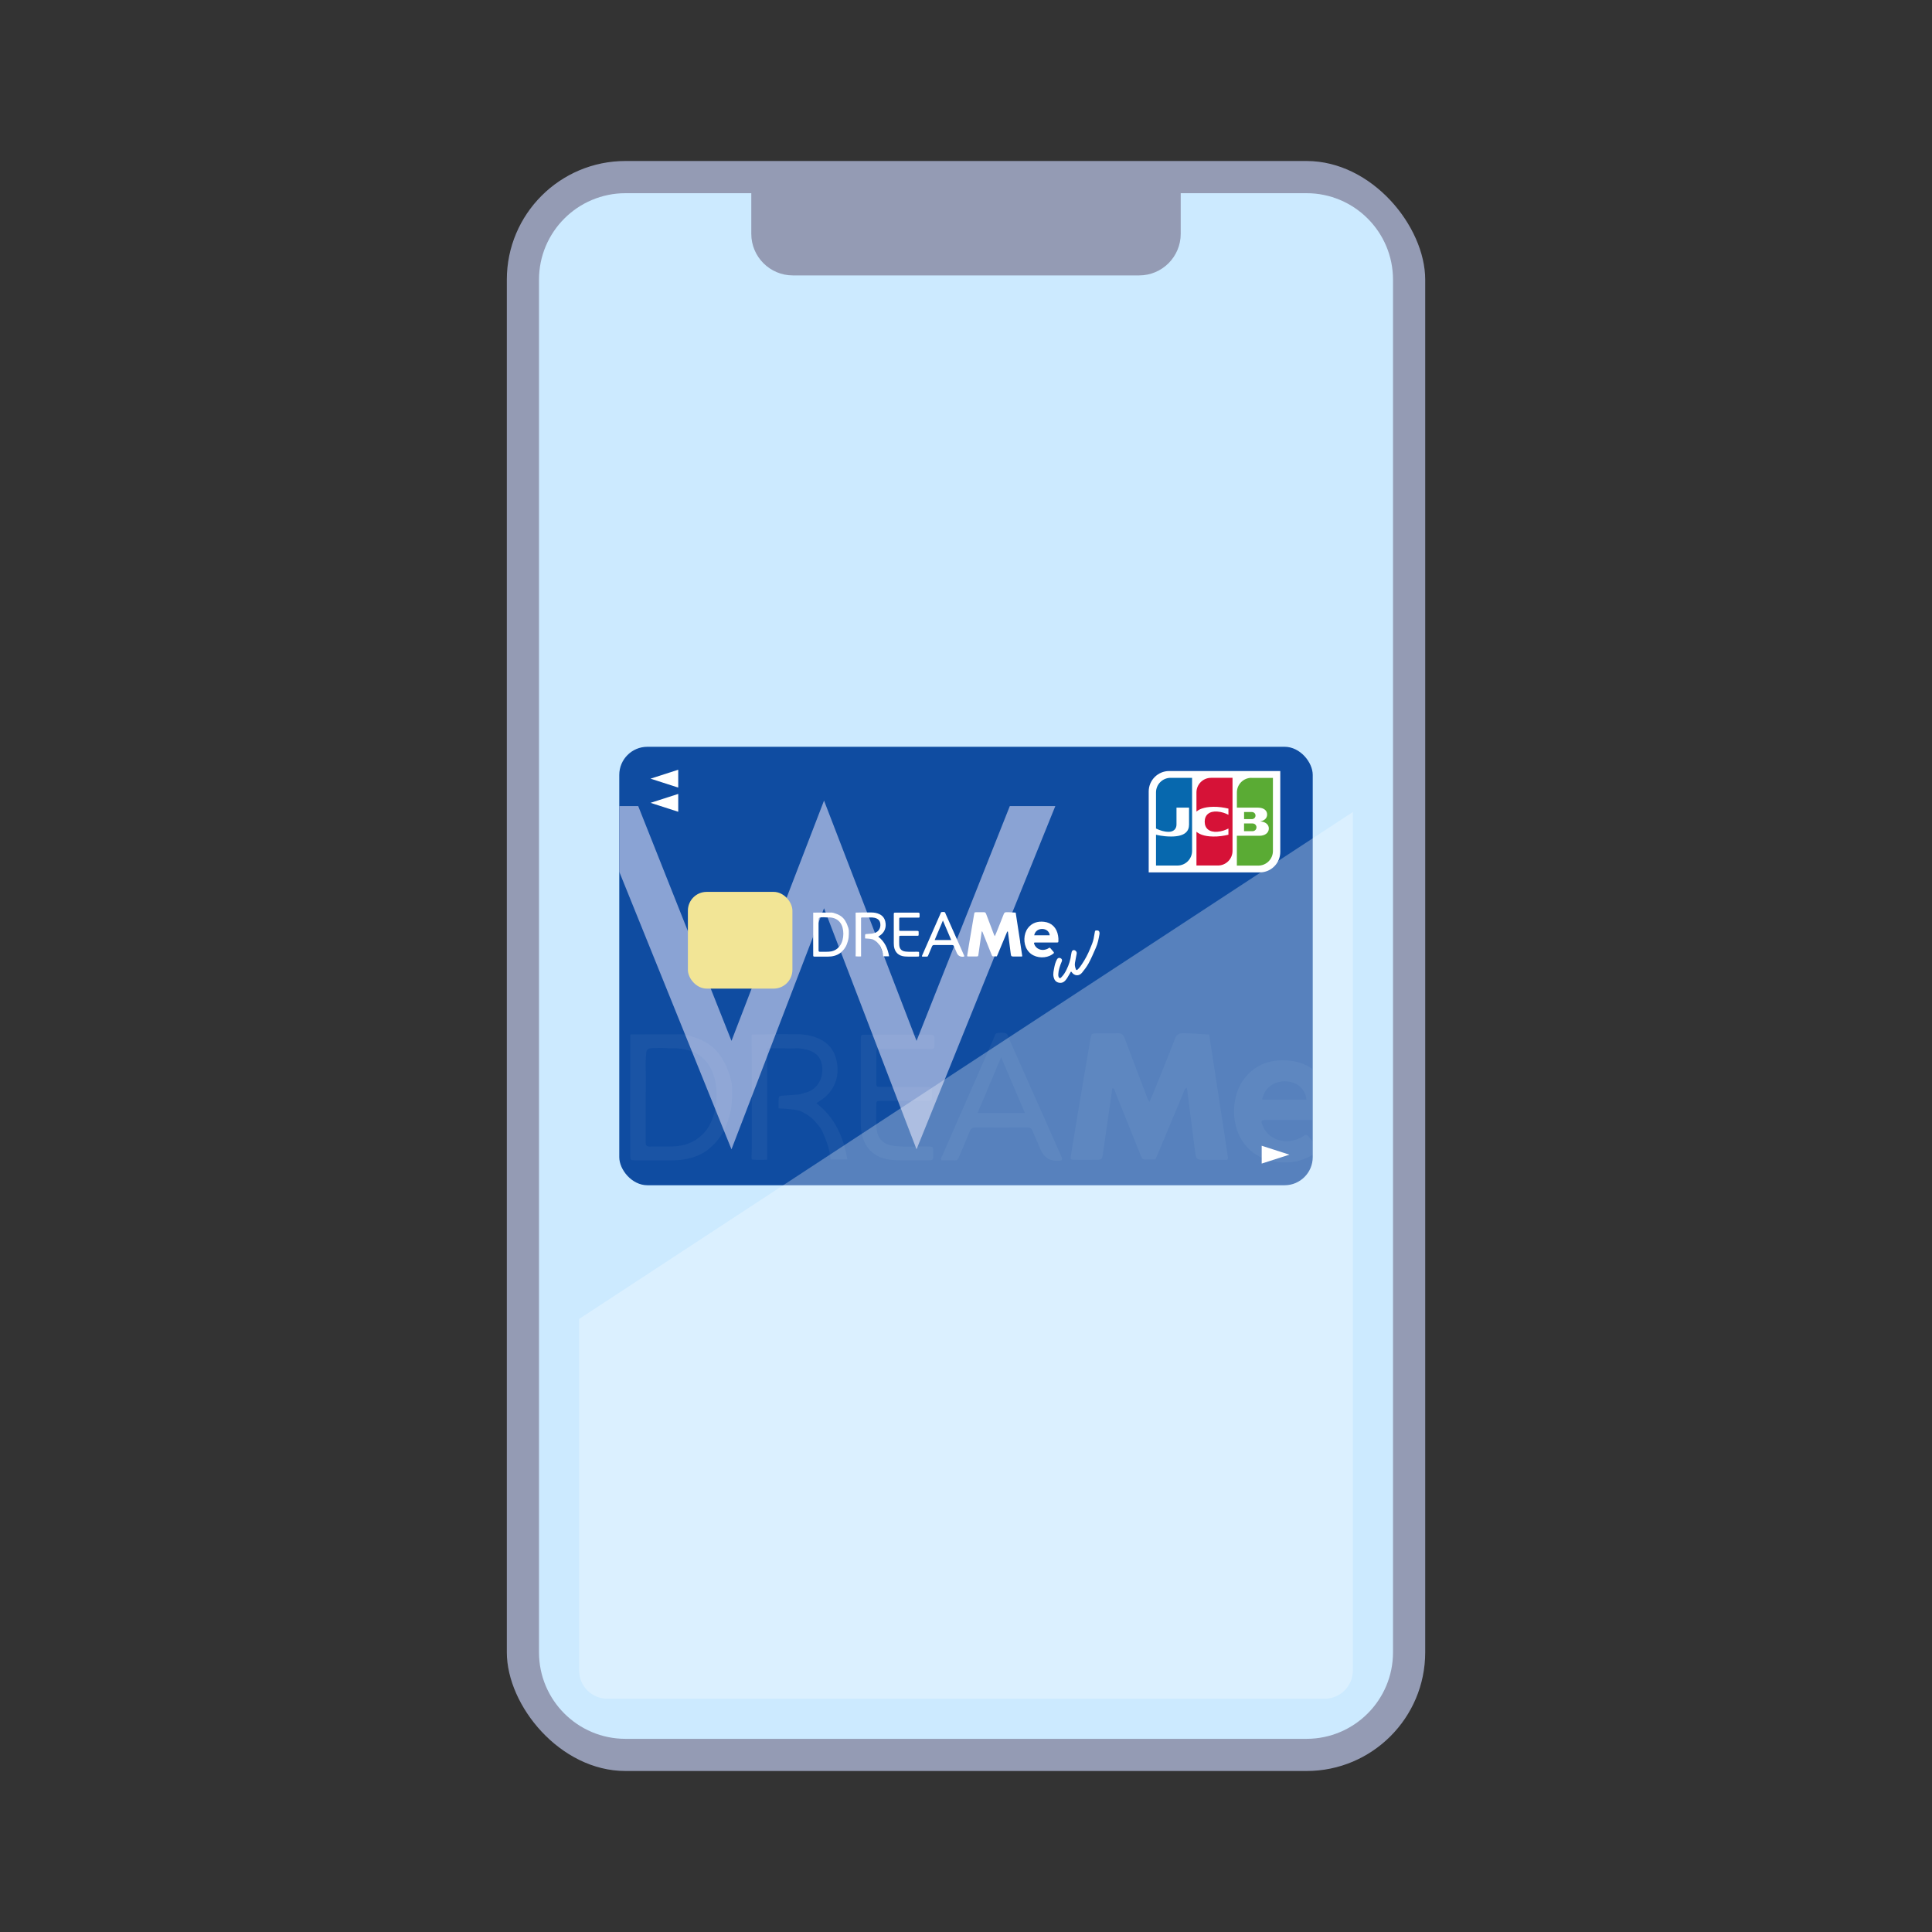
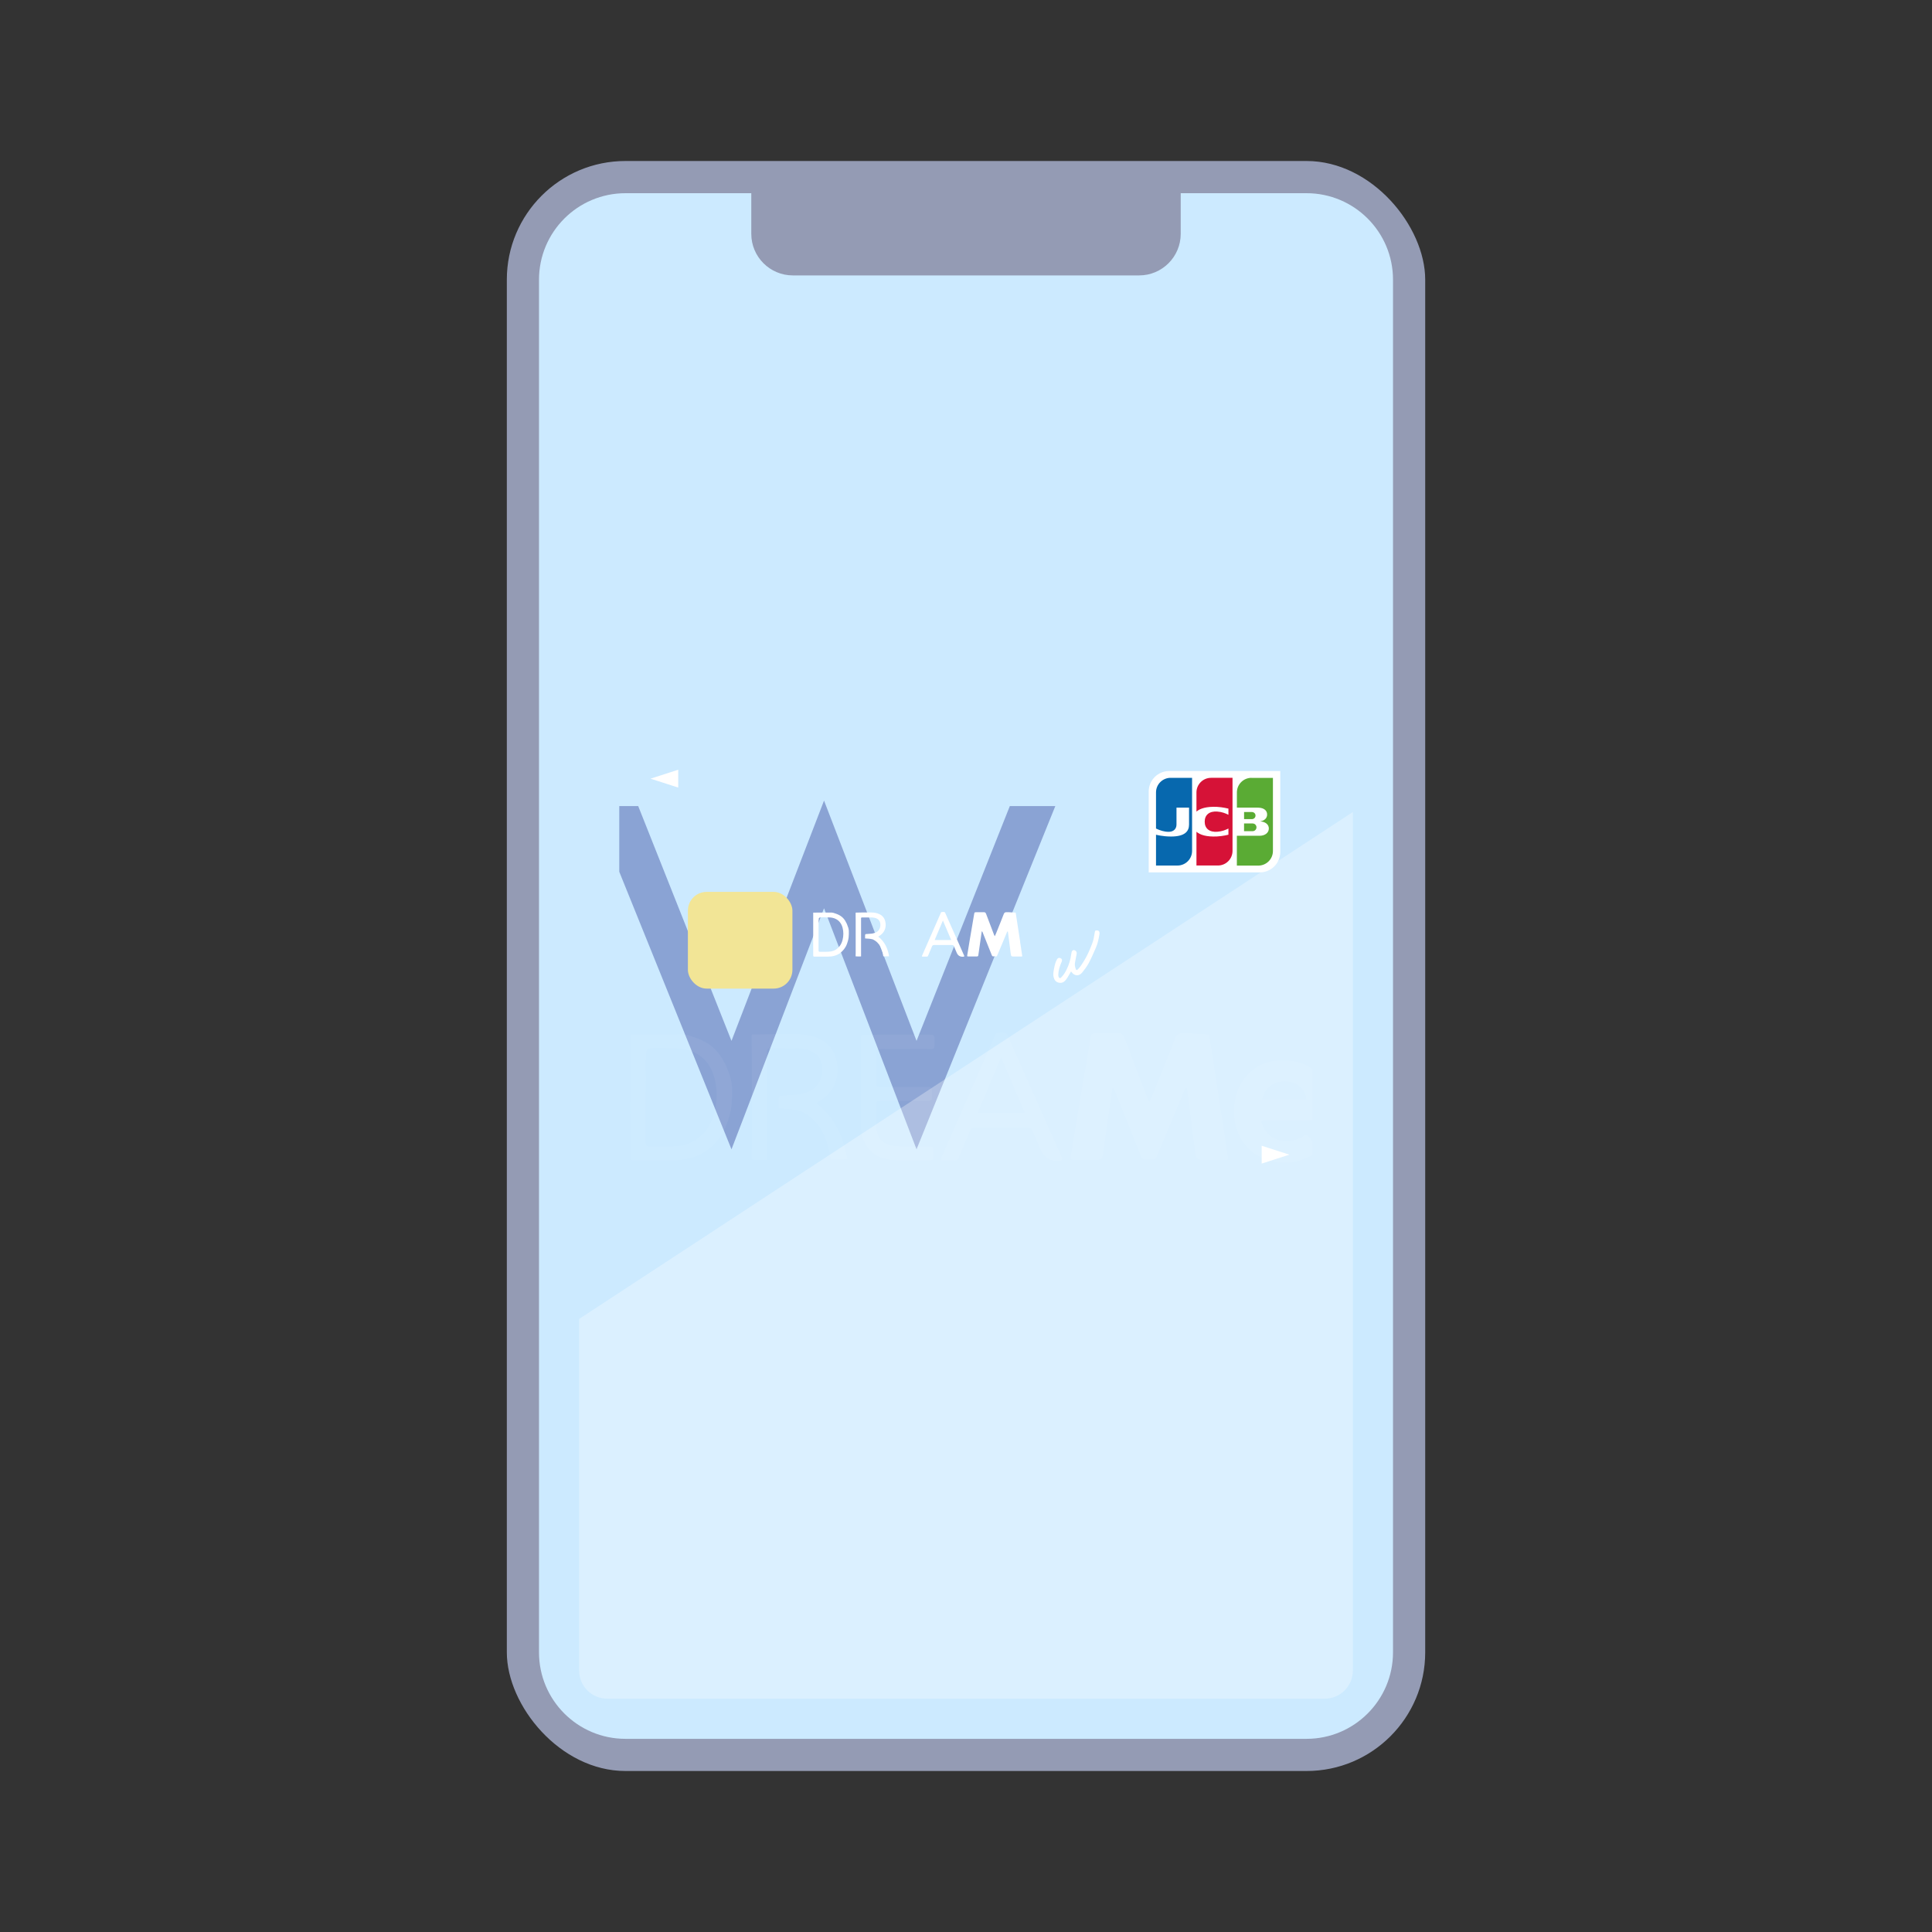
<svg xmlns="http://www.w3.org/2000/svg" id="a" width="60" height="60" viewBox="0 0 60 60">
  <rect x="0" y="0" width="60" height="60" fill="#333333" stroke="none" />
  <defs>
    <style>.e{fill:none;}.f{opacity:.05;}.g{fill:#f2e596;}.h{fill:#fff;}.i{fill:#8aa3d4;}.j{fill:#cceaff;}.k{fill:#d61237;}.l{fill:#0768ae;}.m{fill:#0f4ca1;}.n{fill:#1853a5;}.o{fill:#949bb4;}.p{fill:#5aab34;}.q{clip-path:url(#b);}.r{fill:#fdfeff;opacity:.3;}</style>
    <clipPath id="b">
      <rect class="e" x="19.232" y="23.192" width="21.536" height="13.617" rx=".874" ry=".874" />
    </clipPath>
  </defs>
  <g>
    <rect class="o" x="15.74" y="5" width="28.521" height="50" rx="3.685" ry="3.685" />
    <path class="j" d="M19.425,6h21.151c1.482,0,2.685,1.203,2.685,2.685V51.315c0,1.482-1.203,2.686-2.686,2.686H19.424c-1.482,0-2.685-1.203-2.685-2.685V8.686c0-1.482,1.203-2.686,2.686-2.686Z" />
    <path class="o" d="M23.332,5.915h13.336v1.348c0,.712-.578,1.29-1.29,1.29h-10.756c-.712,0-1.29-.578-1.29-1.29v-1.348h0Z" />
  </g>
  <g class="q">
-     <rect class="m" x="19.232" y="23.192" width="21.536" height="13.617" rx=".874" ry=".874" />
    <polygon class="n" points="19.576 32.127 19.576 32.126 19.575 32.128 19.575 32.128 19.576 32.128 19.576 32.128 19.576 32.127 19.576 32.127" />
    <polygon class="i" points="31.361 25.033 28.464 32.325 25.591 24.863 22.717 32.325 19.82 25.033 18.407 25.033 22.717 35.693 25.591 28.207 28.464 35.693 32.774 25.033 31.361 25.033" />
    <rect class="g" x="21.363" y="27.698" width="3.246" height="3.004" rx=".583" ry=".583" />
    <g class="f">
      <path class="h" d="M37.95,34.732c-.133-.868-.266-1.737-.399-2.605-.27-.005-.539-.042-.81-.038-.13,.002-.199,.035-.248,.164-.223,.579-.458,1.153-.69,1.729-.03,.075-.066,.148-.106,.239-.058-.075-.073-.139-.096-.2-.225-.592-.453-1.184-.674-1.778-.04-.108-.095-.159-.216-.154-.211,.009-.423,.001-.634,.003-.182,.001-.183,.002-.214,.182-.131,.767-.261,1.534-.39,2.301-.073,.436-.145,.872-.214,1.308-.02,.129-.015,.133,.115,.135,.211,.003,.423,.001,.634,0,.219,0,.217-.003,.247-.211,.091-.646,.184-1.292,.278-1.938,.004-.027-.012-.067,.036-.077,.054,.047,.065,.115,.089,.174,.251,.625,.5,1.25,.751,1.875,.071,.176,.073,.174,.254,.167,.073-.003,.145-.002,.218-.003,.027-.06,.055-.12,.081-.181,.265-.634,.529-1.268,.795-1.902,.02-.047,.023-.113,.1-.14,.007,.04,.013,.065,.016,.089,.079,.616,.157,1.232,.236,1.848,.039,.301,.04,.301,.352,.301h.658c.027-.054,.014-.086,.009-.117-.059-.392-.117-.784-.177-1.175Z" />
      <path class="h" d="M40.92,35.628c-.097-.109-.19-.22-.282-.332-.045-.055-.086-.068-.149-.021-.079,.06-.172,.098-.268,.127-.429,.131-.867-.068-1.015-.46-.053-.141-.043-.159,.106-.16,.311-.002,.622,0,.932,0,.317,0,.635,.001,.952,0,.141,0,.142-.004,.15-.143,.008-.152-.004-.304-.028-.454-.113-.701-.564-1.167-1.247-1.242-.563-.062-1.068,.086-1.429,.556-.398,.518-.422,1.38-.065,1.928,.047,.072,.101,.139,.158,.203,.448,.495,1.255,.59,1.834,.336,.121-.053,.234-.121,.338-.205,.054-.043,.056-.079,.01-.13Zm-.976-2.046c.345,.018,.603,.246,.629,.565h-1.377c.066-.36,.368-.584,.748-.565Z" />
      <path class="h" d="M22.676,33.436c-.024-.068-.083-.239-.113-.305-.186-.401-.383-.646-.796-.839-.118-.055-.245-.089-.368-.133-.065-.029-.2-.036-.238-.037-.528,.002-1.057,.003-1.585,.005l-.004,2.06-.002,.083c.002,.534,.003,1.067,.005,1.601,0,.16,.003,.163,.164,.164,.376,.002,.751,.001,1.127,0,.39,0,.759-.078,1.086-.304,.277-.217,.493-.477,.615-.814,.035-.097,.135-.375,.151-.592,.015-.191,.029-.392,.016-.583-.011-.159-.06-.305-.06-.305Zm-.884,1.817c-.245,.237-.547,.336-.879,.35-.243,.01-.488-.002-.732,.005-.111,.003-.13-.048-.13-.143,.003-.507,.002-1.015,.002-1.522,0-.264,.007-.527-.002-.791-.006-.167,.007-.316,.02-.48,.008-.103,.119-.12,.187-.122,.171-.005,.342-.015,.513,.007,.178-.007,.355-.003,.531,.039,.371,.088,.64,.298,.802,.646,.264,.569,.196,1.558-.311,2.012Z" />
      <path class="h" d="M25.35,34.26l.09-.056c.465-.287,.659-.758,.534-1.289-.071-.303-.247-.519-.527-.651-.225-.106-.464-.145-.711-.145-.31,.002-.548-.008-.822,0-.189,.006-.378,.007-.568,.01h0l-.005,.075c.002,.251,.006,.502,.006,.753,0,.912,0,1.825,0,2.737,0,.079-.004,.158-.006,.238l.003,.076h0c.158,.023,.316,.01,.474,.009l.005-.013c0-1.093-.001-2.185,0-3.278,0-.057-.02-.121,.037-.166l.079-.003h.438l.078,.003h.001l.359-.004c.071,.012,.144,.019,.214,.035,.358,.085,.521,.3,.509,.668-.011,.346-.24,.624-.566,.685h0s-.127,.05-.196,.048c0,0-.282,.024-.423,.032-.168,.01-.169,.005-.172,.179-.001,.072-.001,.144-.002,.215h0v.003h.002c.199,.007,.474,.039,.474,.039,.021,.001,.148,.024,.201,.04h0c.196,.099,.378,.214,.511,.393,.147,.142,.212,.331,.284,.515,.055,.141,.104,.285,.12,.438,.016,.065,.016,.085,.026,.162,.157-.002,.36,0,.517-.003-.117-.692-.386-1.303-.966-1.749Z" />
      <path class="h" d="M32.933,35.853c-.205-.463-.411-.925-.616-1.388-.33-.742-.659-1.484-.99-2.226-.024-.053-.029-.128-.088-.148-.088-.029-.184-.022-.274-.004-.068,.013-.072,.089-.095,.141-.537,1.221-1.072,2.442-1.607,3.664-.017,.039-.057,.077-.019,.145,.088,0,.186,.001,.283,0,.219-.004,.194,.039,.288-.186,.099-.237,.205-.473,.299-.712,.037-.094,.088-.129,.19-.128,.529,.005,1.057,.005,1.586,0,.105-.001,.16,.037,.187,.132,.08,.187,.159,.373,.24,.56q.162,.376,.565,.343h.02c.066-.003,.101-.029,.072-.1-.012-.031-.026-.06-.04-.091Zm-2.574-1.289l.732-1.732c.256,.601,.493,1.155,.739,1.732h-1.47Z" />
      <path class="h" d="M28.885,32.132c-.668,.003-1.335,.001-2.003,.002-.147,0-.15,.003-.15,.158-.001,.443,0,.885,0,1.328,0,.41,0,.819,0,1.229,0,.086,.004,.172,.015,.257,.07,.547,.42,.877,.972,.918,.35,.026,.7,.007,1.05,.011,.25,.003,.207-.007,.208-.219,0-.221,.029-.208-.215-.211-.324-.004-.648,.021-.971-.014-.384-.042-.562-.238-.576-.626-.008-.211-.004-.423-.002-.634,.002-.139,.005-.142,.147-.142,.443-.002,.886,0,1.329-.001,.279-.001,.249,.037,.25-.256,0-.176-.002-.177-.191-.177-.463,0-.925,0-1.388,0-.142,0-.145-.003-.147-.141-.002-.291-.002-.582,0-.872,0-.163,.003-.165,.164-.165,.45-.001,.899,.003,1.349-.001,.341-.003,.287,.065,.297-.308,.003-.106-.038-.134-.138-.133Z" />
    </g>
    <polygon class="h" points="21.063 23.905 21.063 24.459 20.203 24.182 21.063 23.905" />
-     <polygon class="h" points="21.063 24.656 21.063 25.21 20.203 24.933 21.063 24.656" />
    <polygon class="h" points="39.183 36.136 39.183 35.582 40.043 35.859 39.183 36.136" />
    <g>
      <path class="h" d="M39.76,26.457c0,.351-.285,.636-.636,.636h-3.45v-2.512c0-.351,.285-.636,.636-.636h3.45v2.512Z" />
      <g>
        <path class="p" d="M38.635,25.813h.263c.008,0,.024-.001,.031-.003,.05-.011,.092-.056,.092-.117s-.042-.106-.092-.117c-.007-.002-.023-.003-.031-.003h-.263v.239Z" />
        <path class="p" d="M38.867,24.156c-.251,0-.454,.203-.454,.454v.472h.642c.015,0,.033,.001,.044,.002,.145,.007,.253,.082,.253,.212,0,.102-.073,.189-.207,.209v.005c.147,.01,.26,.091,.26,.219,0,.138-.124,.227-.289,.227h-.704v.926h.666c.251,0,.454-.203,.454-.454v-2.27h-.666Z" />
        <path class="p" d="M38.991,25.328c0-.06-.042-.1-.091-.108l-.026-.002h-.238v.221h.238l.026-.002c.049-.008,.091-.049,.091-.108Z" />
      </g>
      <path class="l" d="M36.355,24.156c-.251,0-.454,.203-.454,.454v1.121c.127,.062,.259,.102,.393,.102,.157,0,.243-.096,.243-.225v-.527h.39v.527c0,.206-.126,.371-.56,.371-.261,0-.466-.056-.466-.056v.957h.666c.251,0,.454-.203,.454-.454v-2.27h-.666Z" />
      <path class="k" d="M37.611,24.156c-.251,0-.454,.203-.454,.454v.594c.115-.099,.314-.16,.637-.146,.173,.008,.356,.054,.356,.054v.192c-.092-.047-.202-.09-.344-.1-.245-.019-.393,.101-.393,.314s.148,.332,.393,.313c.142-.011,.254-.055,.344-.1v.192s-.183,.046-.356,.054c-.323,.015-.522-.047-.637-.146v1.048h.666c.251,0,.454-.203,.454-.454v-2.27h-.666Z" />
    </g>
    <g>
      <path class="h" d="M31.683,29.253c-.046-.304-.093-.608-.14-.911-.095-.002-.188-.015-.283-.013-.045,0-.07,.012-.087,.057-.078,.203-.16,.403-.241,.605-.011,.026-.023,.052-.037,.084-.02-.026-.026-.049-.034-.07-.079-.207-.158-.414-.236-.622-.014-.038-.033-.056-.076-.054-.074,.003-.148,0-.222,.001-.064,0-.064,0-.075,.064-.046,.268-.091,.537-.137,.805-.026,.152-.051,.305-.075,.458-.007,.045-.005,.047,.04,.047,.074,.001,.148,0,.222,0,.077,0,.076,0,.086-.074,.032-.226,.064-.452,.097-.678,.001-.009-.004-.024,.013-.027,.019,.017,.023,.04,.031,.061,.088,.219,.175,.437,.263,.656,.025,.062,.025,.061,.089,.059,.025,0,.051,0,.076,0,.009-.021,.019-.042,.028-.063,.093-.222,.185-.444,.278-.665,.007-.017,.008-.04,.035-.049l.006,.031c.028,.215,.055,.431,.083,.646,.014,.105,.014,.105,.123,.105h.23c.009-.019,.005-.03,.003-.041-.021-.137-.041-.274-.062-.411Z" />
-       <path class="h" d="M32.722,29.566c-.034-.038-.067-.077-.099-.116-.016-.019-.03-.024-.052-.007-.028,.021-.06,.034-.094,.044-.15,.046-.303-.024-.355-.161-.019-.049-.015-.056,.037-.056,.109,0,.217,0,.326,0,.111,0,.222,0,.333,0,.049,0,.05-.001,.052-.05,.003-.053-.001-.106-.01-.159-.04-.245-.197-.408-.436-.434-.197-.022-.374,.03-.5,.194-.139,.181-.148,.483-.023,.674,.016,.025,.035,.049,.055,.071,.157,.173,.439,.207,.642,.118,.042-.019,.082-.042,.118-.072,.019-.015,.019-.028,.004-.046Zm-.342-.716c.121,.006,.211,.086,.22,.197h-.482c.023-.126,.129-.204,.262-.197Z" />
      <path class="h" d="M26.339,28.799c-.008-.024-.029-.084-.039-.107-.065-.14-.134-.226-.278-.293-.041-.019-.086-.031-.129-.046-.023-.01-.07-.012-.083-.013l-.555,.002v.721l-.002,.029c0,.187,0,.373,.002,.56,0,.056,0,.057,.058,.057,.131,0,.263,0,.394,0,.136,0,.266-.027,.38-.107,.097-.076,.172-.167,.215-.285,.012-.034,.047-.131,.053-.207,.005-.067,.01-.137,.006-.204-.004-.056-.021-.107-.021-.107Zm-.309,.636c-.086,.083-.192,.118-.308,.122-.085,.004-.171,0-.256,.002-.039,.001-.046-.017-.045-.05,.001-.177,0-.355,0-.532,0-.092,.002-.184,0-.277-.002-.058,.003-.111,.007-.168,.003-.036,.042-.042,.065-.043,.06-.002,.12-.005,.179,.002,.062-.002,.124-.001,.186,.013,.13,.031,.224,.104,.28,.226,.092,.199,.069,.545-.109,.704Z" />
      <path class="h" d="M27.275,29.087l.031-.019c.163-.1,.231-.265,.187-.451-.025-.106-.086-.182-.184-.228-.079-.037-.162-.051-.249-.051-.108,0-.192-.003-.287,0-.066,.002-.132,.002-.199,.004h0l-.002,.026c0,.088,.002,.176,.002,.264,0,.319,0,.638,0,.958,0,.028-.001,.055-.002,.083v.027h.001c.055,.008,.11,.004,.166,.003l.002-.005c0-.382,0-.764,0-1.147,0-.02-.007-.042,.013-.058h.334c.025,.003,.05,.005,.075,.011,.125,.03,.182,.105,.178,.234-.004,.121-.084,.218-.198,.24h0s-.044,.017-.069,.017c0,0-.099,.008-.148,.011-.059,.003-.059,.002-.06,.063v.075h0c.07,.003,.166,.014,.166,.014,.007,0,.052,.008,.07,.014h0c.068,.034,.132,.075,.179,.138,.052,.05,.074,.116,.099,.18,.019,.049,.036,.1,.042,.153,.006,.023,.006,.03,.009,.057,.055,0,.126,0,.181,0-.041-.242-.135-.456-.338-.612Z" />
      <path class="h" d="M29.928,29.645l-.215-.486c-.115-.26-.231-.519-.346-.779-.008-.018-.01-.045-.031-.052-.031-.01-.064-.008-.096-.002-.024,.005-.025,.031-.033,.049-.188,.427-.375,.854-.562,1.282-.006,.014-.02,.027-.007,.051,.031,0,.065,0,.099,0,.077-.001,.068,.014,.101-.065,.035-.083,.072-.165,.105-.249,.013-.033,.031-.045,.066-.045,.185,.002,.37,.002,.555,0,.037,0,.056,.013,.065,.046,.028,.065,.056,.131,.084,.196q.057,.131,.198,.12h.007c.023-.001,.035-.01,.025-.035l-.014-.032Zm-.901-.451l.256-.606,.258,.606h-.514Z" />
      <path class="h" d="M34.075,28.895c-.066,.001-.066,.001-.076,.06-.011,.063-.022,.127-.034,.19-.021,.112-.069,.214-.111,.319-.068,.168-.151,.326-.252,.476-.041,.061-.082,.124-.138,.172-.026,.022-.039,.019-.052-.013-.027-.065-.04-.133-.027-.203,.016-.091,.032-.182,.051-.272,.009-.042-.004-.073-.034-.098-.049-.039-.106-.02-.121,.041-.006,.025-.012,.05-.015,.075-.02,.164-.069,.32-.142,.468-.04,.081-.085,.159-.148,.224-.018,.019-.039,.051-.067,.04-.031-.012-.038-.049-.042-.082-.002-.014-.001-.028,0-.042,.003-.065,.015-.128,.034-.19,.02-.066,.042-.132,.071-.195,.026-.056,0-.101-.059-.115-.038-.009-.07,.009-.093,.054-.037,.073-.061,.15-.076,.23-.018,.102-.048,.203-.023,.308,.019,.082,.059,.146,.142,.171,.091,.027,.168,.002,.229-.072,.024-.029,.046-.058,.064-.09,.034-.06,.069-.119,.103-.177,.013,.001,.017,.009,.023,.017,.083,.121,.228,.131,.321,.018,.076-.093,.148-.188,.206-.294,.085-.156,.153-.321,.225-.483,.06-.135,.086-.277,.111-.42,.003-.018,.004-.037,0-.055-.006-.04-.032-.062-.069-.061Z" />
-       <path class="h" d="M28.511,28.343c-.234,.001-.467,0-.701,0-.051,0-.052,.001-.053,.055,0,.155,0,.31,0,.465,0,.143,0,.287,0,.43,0,.03,.001,.06,.005,.09,.024,.191,.147,.307,.34,.321,.122,.009,.245,.002,.368,.004,.088,.001,.073-.003,.073-.077,0-.077,.01-.073-.075-.074-.113-.001-.227,.007-.34-.005-.134-.015-.197-.083-.202-.219-.003-.074-.001-.148,0-.222,0-.049,.002-.05,.051-.05,.155,0,.31,0,.465,0,.098,0,.087,.013,.088-.09,0-.062,0-.062-.067-.062-.162,0-.324,0-.486,0-.05,0-.051-.001-.051-.049,0-.102,0-.203,0-.305,0-.057,.001-.058,.057-.058,.157,0,.315,.001,.472,0,.119-.001,.101,.023,.104-.108,0-.037-.013-.047-.048-.047Z" />
      <polygon class="h" points="25.255 28.341 25.255 28.341 25.254 28.342 25.254 28.342 25.255 28.342 25.255 28.342 25.255 28.341 25.255 28.341" />
    </g>
  </g>
  <path class="r" d="M18.859,52.754c-.481,0-.873-.391-.873-.873v-10.92l24.028-15.743v26.663c0,.481-.392,.873-.872,.873H18.859Z" />
  <rect class="e" width="60" height="60" />
</svg>